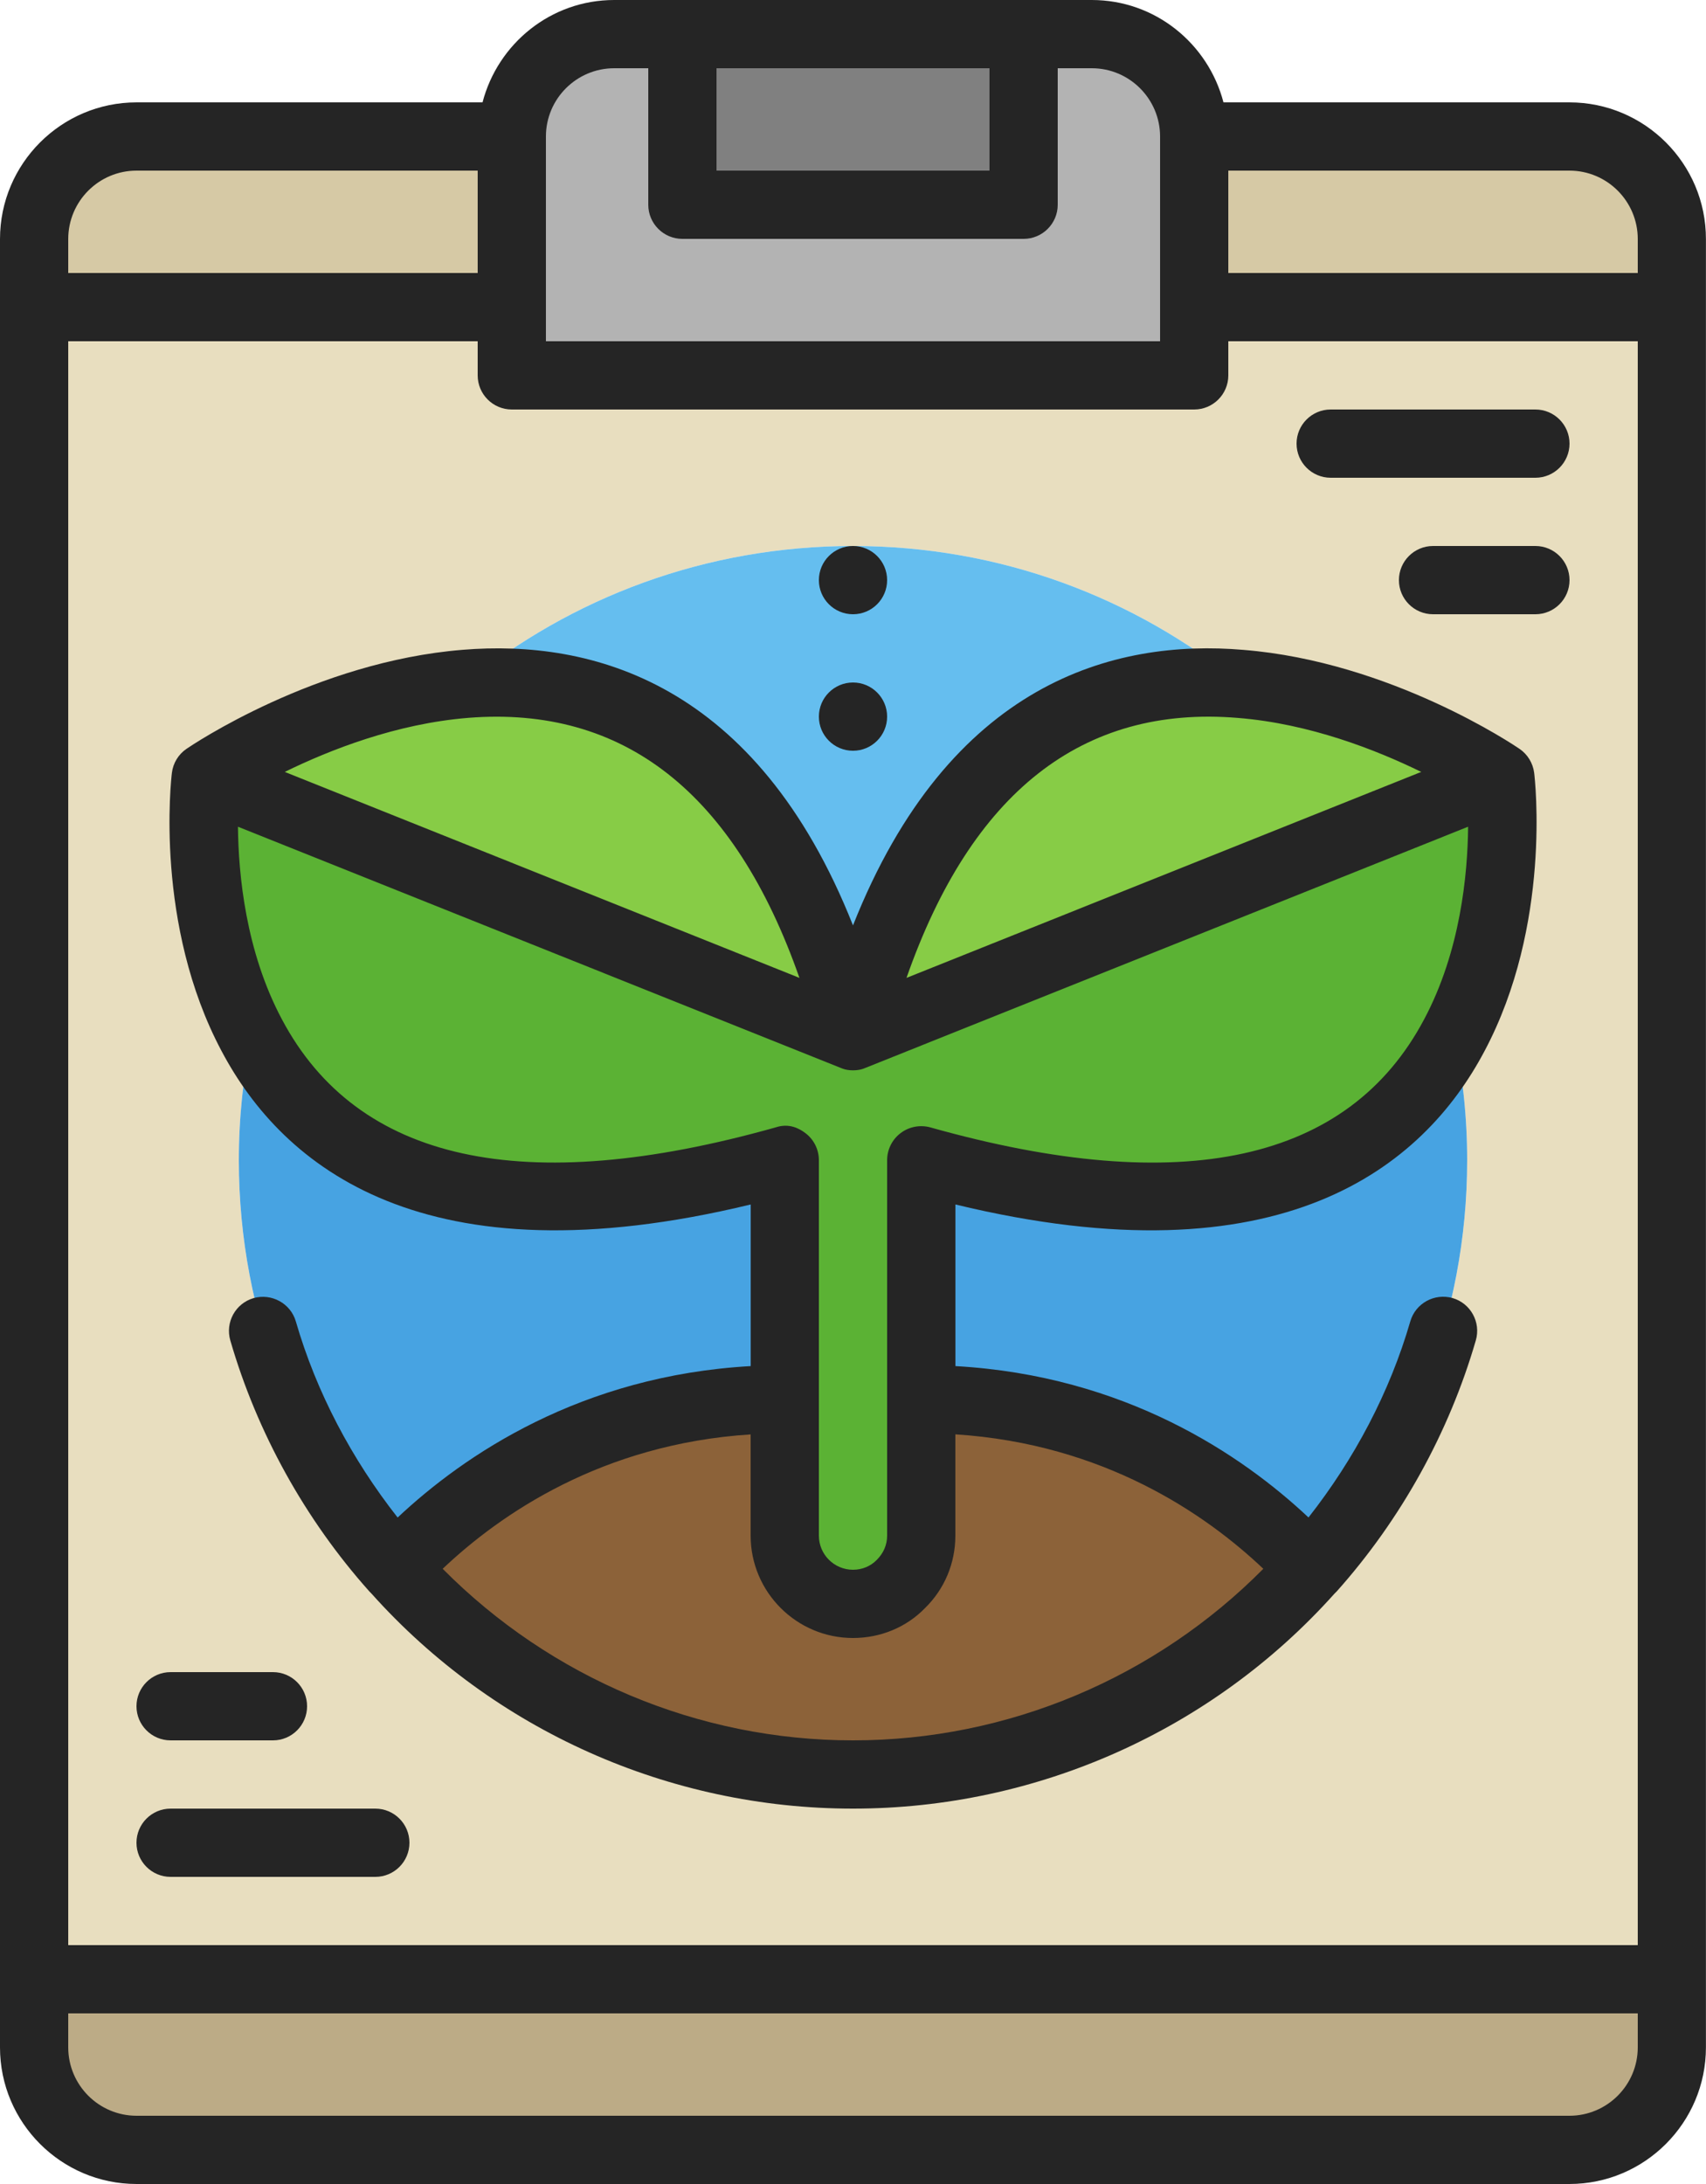
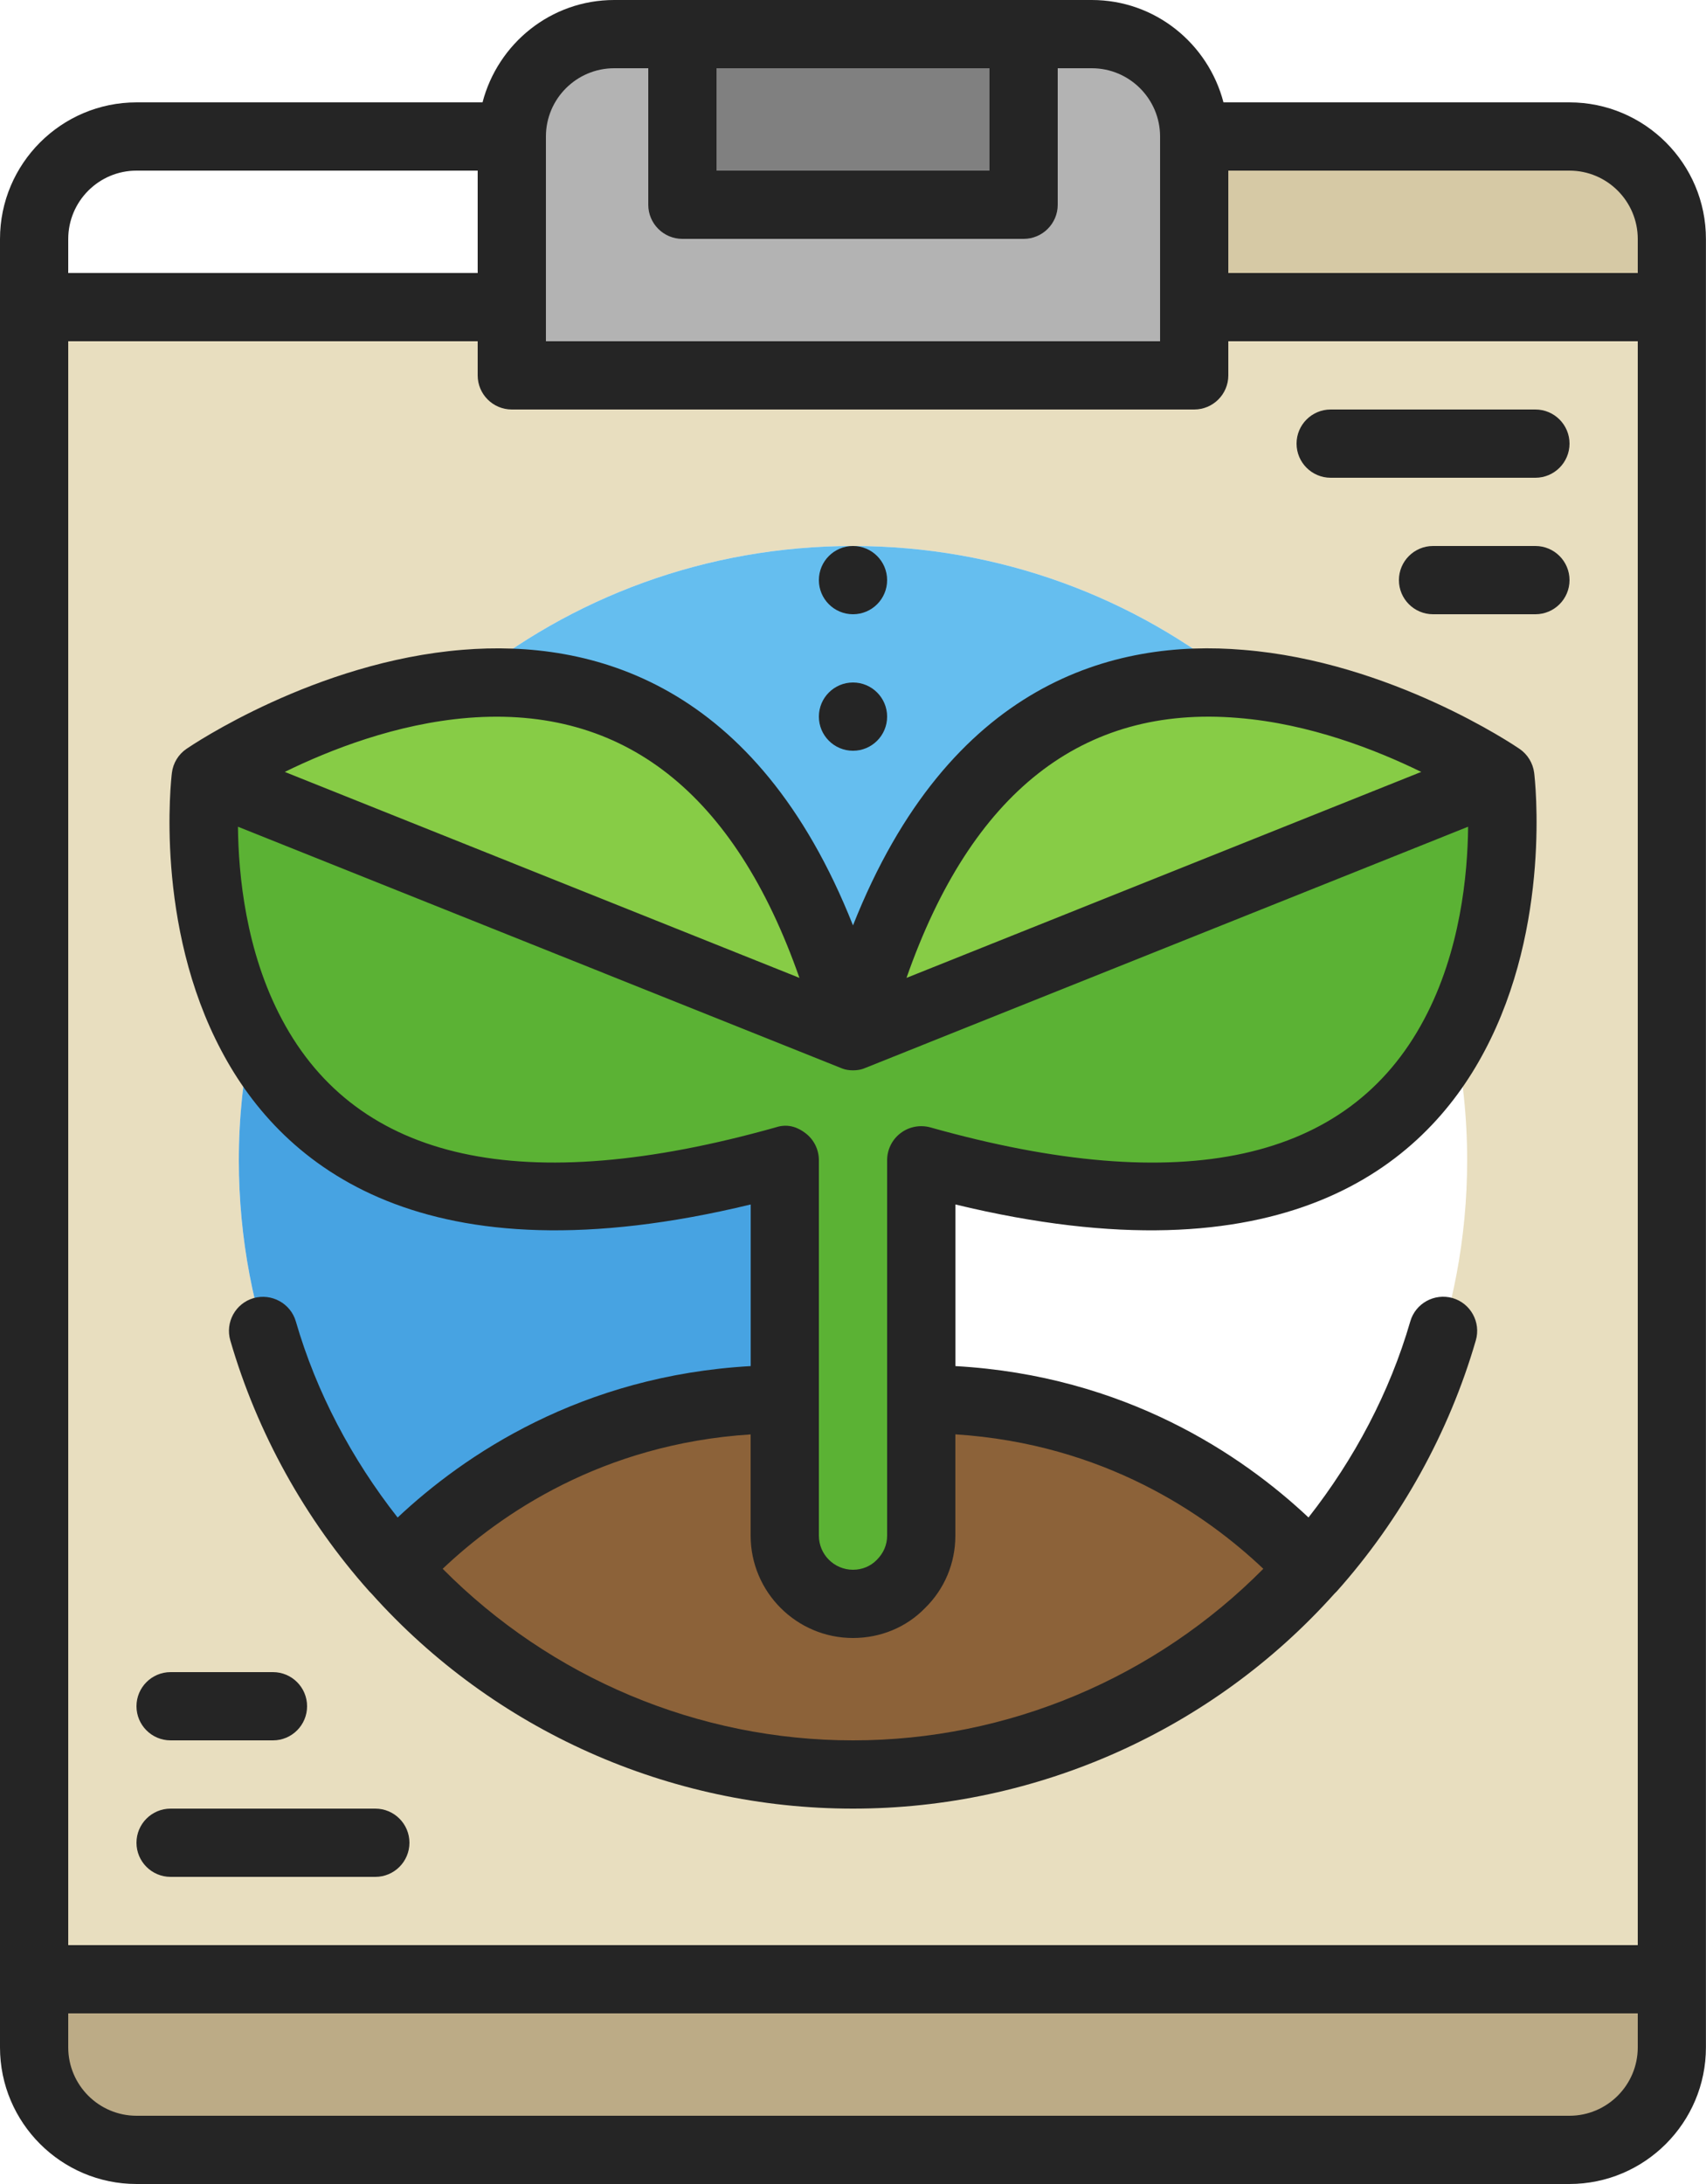
<svg xmlns="http://www.w3.org/2000/svg" xmlns:xlink="http://www.w3.org/1999/xlink" version="1.1" id="Layer_1" x="0px" y="0px" viewBox="0 0 250 320" style="enable-background:new 0 0 250 320;" xml:space="preserve">
  <style type="text/css">
	.st0{clip-path:url(#SVGID_00000178927161804343023660000003637596259639599761_);fill:#BCAB86;}
	.st1{clip-path:url(#SVGID_00000178927161804343023660000003637596259639599761_);fill:#D6C9A5;}
	.st2{clip-path:url(#SVGID_00000178927161804343023660000003637596259639599761_);fill:#808080;}
	.st3{clip-path:url(#SVGID_00000178927161804343023660000003637596259639599761_);fill:#B3B3B3;}
	.st4{clip-path:url(#SVGID_00000178927161804343023660000003637596259639599761_);fill:#E8DEBF;}
	.st5{clip-path:url(#SVGID_00000178927161804343023660000003637596259639599761_);fill:#47A3E2;}
	.st6{clip-path:url(#SVGID_00000178927161804343023660000003637596259639599761_);fill:#8C6239;}
	.st7{clip-path:url(#SVGID_00000178927161804343023660000003637596259639599761_);fill:#87CC46;}
	.st8{clip-path:url(#SVGID_00000178927161804343023660000003637596259639599761_);fill:#5BB234;}
	.st9{clip-path:url(#SVGID_00000178927161804343023660000003637596259639599761_);fill:#65BEEF;}
	.st10{clip-path:url(#SVGID_00000178927161804343023660000003637596259639599761_);fill:#252525;}
</style>
  <g>
    <defs>
      <rect id="SVGID_1_" width="250" height="320" />
    </defs>
    <clipPath id="SVGID_00000054945839492118879220000013649685691420833437_">
      <use xlink:href="#SVGID_1_" style="overflow:visible;" />
    </clipPath>
    <path style="clip-path:url(#SVGID_00000054945839492118879220000013649685691420833437_);fill:#BCAB86;" d="M245,290v9.99   c0,8.29-6.72,15.01-15.01,15.01H20.01C11.72,315,5,308.28,5,299.99V290H245z" />
    <path style="clip-path:url(#SVGID_00000054945839492118879220000013649685691420833437_);fill:#D6C9A5;" d="M245,35.01V45h-70V20   h54.99C238.28,20,245,26.72,245,35.01" />
-     <path style="clip-path:url(#SVGID_00000054945839492118879220000013649685691420833437_);fill:#D6C9A5;" d="M75,20v25H5v-9.99   C5,26.72,11.72,20,20.01,20H75z" />
    <rect x="100" y="5" style="clip-path:url(#SVGID_00000054945839492118879220000013649685691420833437_);fill:#808080;" width="50" height="25" />
    <path style="clip-path:url(#SVGID_00000054945839492118879220000013649685691420833437_);fill:#B3B3B3;" d="M175,45v10H75V45V20   c0-8.28,6.72-15,15-15h10v25h50V5h10c8.28,0,15,6.72,15,15V45z" />
    <path style="clip-path:url(#SVGID_00000054945839492118879220000013649685691420833437_);fill:#E8DEBF;" d="M192.15,229.85   c14.2-15.9,22.85-36.9,22.85-59.85c0-6.25-0.65-12.4-1.9-18.3c9.25-17.35,6.75-37.85,6.75-37.85s-17.55-12-38.05-13.65   C166.3,87.55,146.55,80,125,80s-41.35,7.55-56.8,20.2c-20.5,1.65-38.05,13.65-38.05,13.65s-2.5,20.5,6.75,37.85   c-1.25,5.9-1.9,12.05-1.9,18.3c0,22.95,8.65,43.95,22.85,59.85C74.25,248.35,98.25,260,125,260S175.75,248.35,192.15,229.85    M245,45v245H5V45h70v10h100V45H245z" />
    <path style="clip-path:url(#SVGID_00000054945839492118879220000013649685691420833437_);fill:#47A3E2;" d="M115,170v35   c-28.95,0-47.6,14.5-57.15,24.85C43.65,213.95,35,192.95,35,170c0-6.25,0.65-12.4,1.9-18.3C46.15,169.15,67.35,183.4,115,170" />
    <path style="clip-path:url(#SVGID_00000054945839492118879220000013649685691420833437_);fill:#8C6239;" d="M192.15,229.85   C175.75,248.35,151.75,260,125,260s-50.75-11.65-67.15-30.15C67.4,219.5,86.05,205,115,205v20c0,5.5,4.5,10,10,10   c2.75,0,5.25-1.1,7.05-2.95c1.85-1.8,2.95-4.3,2.95-7.05v-20C163.95,205,182.6,219.5,192.15,229.85" />
-     <path style="clip-path:url(#SVGID_00000054945839492118879220000013649685691420833437_);fill:#47A3E2;" d="M213.1,151.7   c1.25,5.9,1.9,12.05,1.9,18.3c0,22.95-8.65,43.95-22.85,59.85C182.6,219.5,163.95,205,135,205v-35   C182.65,183.4,203.85,169.15,213.1,151.7" />
    <path style="clip-path:url(#SVGID_00000054945839492118879220000013649685691420833437_);fill:#87CC46;" d="M181.8,100.2   c20.5,1.65,38.05,13.65,38.05,13.65L125,151.8C136.55,107.6,160.75,98.45,181.8,100.2" />
    <path style="clip-path:url(#SVGID_00000054945839492118879220000013649685691420833437_);fill:#5BB234;" d="M213.1,151.7   c-9.25,17.45-30.45,31.7-78.1,18.3v35v20c0,2.75-1.1,5.25-2.95,7.05c-1.8,1.85-4.3,2.95-7.05,2.95c-5.5,0-10-4.5-10-10v-20v-35   c-47.65,13.4-68.85-0.85-78.1-18.3c-9.25-17.35-6.75-37.85-6.75-37.85L125,151.8l94.85-37.95   C219.85,113.85,222.35,134.35,213.1,151.7" />
    <path style="clip-path:url(#SVGID_00000054945839492118879220000013649685691420833437_);fill:#87CC46;" d="M68.2,100.2   c21.05-1.75,45.25,7.4,56.8,51.6l-94.85-37.95C30.15,113.85,47.7,101.85,68.2,100.2" />
    <path style="clip-path:url(#SVGID_00000054945839492118879220000013649685691420833437_);fill:#65BEEF;" d="M181.8,100.2   c-21.05-1.75-45.25,7.4-56.8,51.6c-11.55-44.2-35.75-53.35-56.8-51.6C83.65,87.55,103.45,80,125,80S166.3,87.55,181.8,100.2" />
    <path style="clip-path:url(#SVGID_00000054945839492118879220000013649685691420833437_);fill:#252525;" d="M229.99,15h-50.7   c-2.24-8.6-10-15-19.29-15H90c-9.29,0-17.05,6.4-19.29,15H20.01C8.98,15,0,23.98,0,35.02v264.97C0,311.02,8.98,320,20.01,320   h209.97c11.03,0,20.01-8.98,20.01-20.02V35.02C250,23.98,241.02,15,229.99,15 M10,50h60v5c0,2.76,2.24,5,5,5h100c2.76,0,5-2.24,5-5   v-5h60v235H10V50z M240,35.02V40h-60V25h49.99C235.51,25,240,29.49,240,35.02 M105,10h40v15h-40V10z M90,10h5v20c0,2.76,2.24,5,5,5   h50c2.76,0,5-2.24,5-5V10h5c5.51,0,10,4.49,10,10v30H80V20C80,14.49,84.48,10,90,10 M20.01,25H70v15H10v-4.98   C10,29.49,14.49,25,20.01,25 M229.99,310H20.01C14.49,310,10,305.51,10,299.98V295h230v4.98C240,305.51,235.51,310,229.99,310" />
    <path style="clip-path:url(#SVGID_00000054945839492118879220000013649685691420833437_);fill:#252525;" d="M222.67,109.72   c-0.76-0.52-18.9-12.77-40.46-14.5c-18.88-1.61-43.08,4.69-57.21,40.37c-14.14-35.68-38.35-41.93-57.2-40.38   c-21.58,1.74-39.71,13.99-40.47,14.51c-1.19,0.81-1.97,2.1-2.14,3.52c-0.11,0.9-2.58,22.28,7.3,40.8   c8.95,16.88,29.65,34.03,77.52,22.44v23.68c-24.86,1.4-41.98,13.02-51.74,22.19c-6.72-8.56-11.91-18.35-14.92-28.74   c-0.77-2.65-3.56-4.15-6.19-3.41c-2.65,0.77-4.18,3.54-3.41,6.2c3.92,13.52,10.97,26.24,20.37,36.77c0.11,0.12,0.24,0.23,0.35,0.36   c0,0,0,0,0,0C72.38,253.52,98.05,265,125,265c26.96,0,52.63-11.48,70.54-31.48c0,0,0,0,0,0c0,0,0,0,0,0   c0.11-0.12,0.23-0.22,0.34-0.34c9.42-10.55,16.47-23.27,20.39-36.79c0.77-2.65-0.76-5.43-3.41-6.2c-2.64-0.75-5.42,0.76-6.19,3.41   c-3.01,10.39-8.19,20.17-14.92,28.74c-9.76-9.17-26.88-20.78-51.74-22.18v-23.68c47.86,11.59,68.57-5.56,77.51-22.43   c9.88-18.53,7.41-39.91,7.3-40.81C224.64,111.82,223.86,110.53,222.67,109.72 M181.4,105.19c10.49,0.84,20.22,4.66,26.87,7.91   l-75.43,30.18C142.34,116.13,158.6,103.29,181.4,105.19 M68.61,105.18c22.77-1.81,39.04,10.97,48.54,38.1L41.73,113.1   C48.39,109.84,58.11,106.03,68.61,105.18 M185.13,229.86C169.3,245.83,147.69,255,125,255c-22.68,0-44.28-9.16-60.13-25.14   c8.46-8.02,23.38-18.3,45.13-19.69V225c0,8.27,6.73,15,15,15c4.05,0,7.83-1.58,10.54-4.37c2.87-2.8,4.46-6.58,4.46-10.63v-14.84   C161.75,211.56,176.67,221.84,185.13,229.86 M136.35,165.19c-1.5-0.41-3.12-0.12-4.37,0.83c-1.25,0.94-1.98,2.42-1.98,3.98v55   c0,1.33-0.51,2.56-1.53,3.57c-0.9,0.92-2.13,1.43-3.47,1.43c-2.76,0-5-2.24-5-5v-55c0-1.57-0.73-3.04-1.98-3.98   c-0.88-0.67-2.38-1.5-4.37-0.83c-36.93,10.38-61.26,5.05-72.34-15.84c-5.32-9.98-6.37-21.25-6.44-28.22l88.58,35.44   c0.85,0.34,2.25,0.34,3.11,0l88.58-35.44c-0.07,6.97-1.12,18.24-6.45,28.23C197.62,170.24,173.28,175.58,136.35,165.19" />
    <path style="clip-path:url(#SVGID_00000054945839492118879220000013649685691420833437_);fill:#252525;" d="M25,255h15   c2.76,0,5-2.24,5-5s-2.24-5-5-5H25c-2.76,0-5,2.24-5,5S22.24,255,25,255" />
    <path style="clip-path:url(#SVGID_00000054945839492118879220000013649685691420833437_);fill:#252525;" d="M55,265H25   c-2.76,0-5,2.24-5,5s2.24,5,5,5h30c2.76,0,5-2.24,5-5S57.76,265,55,265" />
    <path style="clip-path:url(#SVGID_00000054945839492118879220000013649685691420833437_);fill:#252525;" d="M225,80h-15   c-2.76,0-5,2.24-5,5c0,2.76,2.24,5,5,5h15c2.76,0,5-2.24,5-5C230,82.24,227.76,80,225,80" />
    <path style="clip-path:url(#SVGID_00000054945839492118879220000013649685691420833437_);fill:#252525;" d="M195,70h30   c2.76,0,5-2.24,5-5c0-2.76-2.24-5-5-5h-30c-2.76,0-5,2.24-5,5C190,67.76,192.24,70,195,70" />
    <path style="clip-path:url(#SVGID_00000054945839492118879220000013649685691420833437_);fill:#252525;" d="M125,110   c2.76,0,5-2.24,5-5c0-2.76-2.24-5-5-5c-2.76,0-5,2.24-5,5C120,107.76,122.24,110,125,110" />
    <path style="clip-path:url(#SVGID_00000054945839492118879220000013649685691420833437_);fill:#252525;" d="M125,90   c2.76,0,5-2.24,5-5c0-2.76-2.24-5-5-5c-2.76,0-5,2.24-5,5C120,87.76,122.24,90,125,90" />
  </g>
</svg>